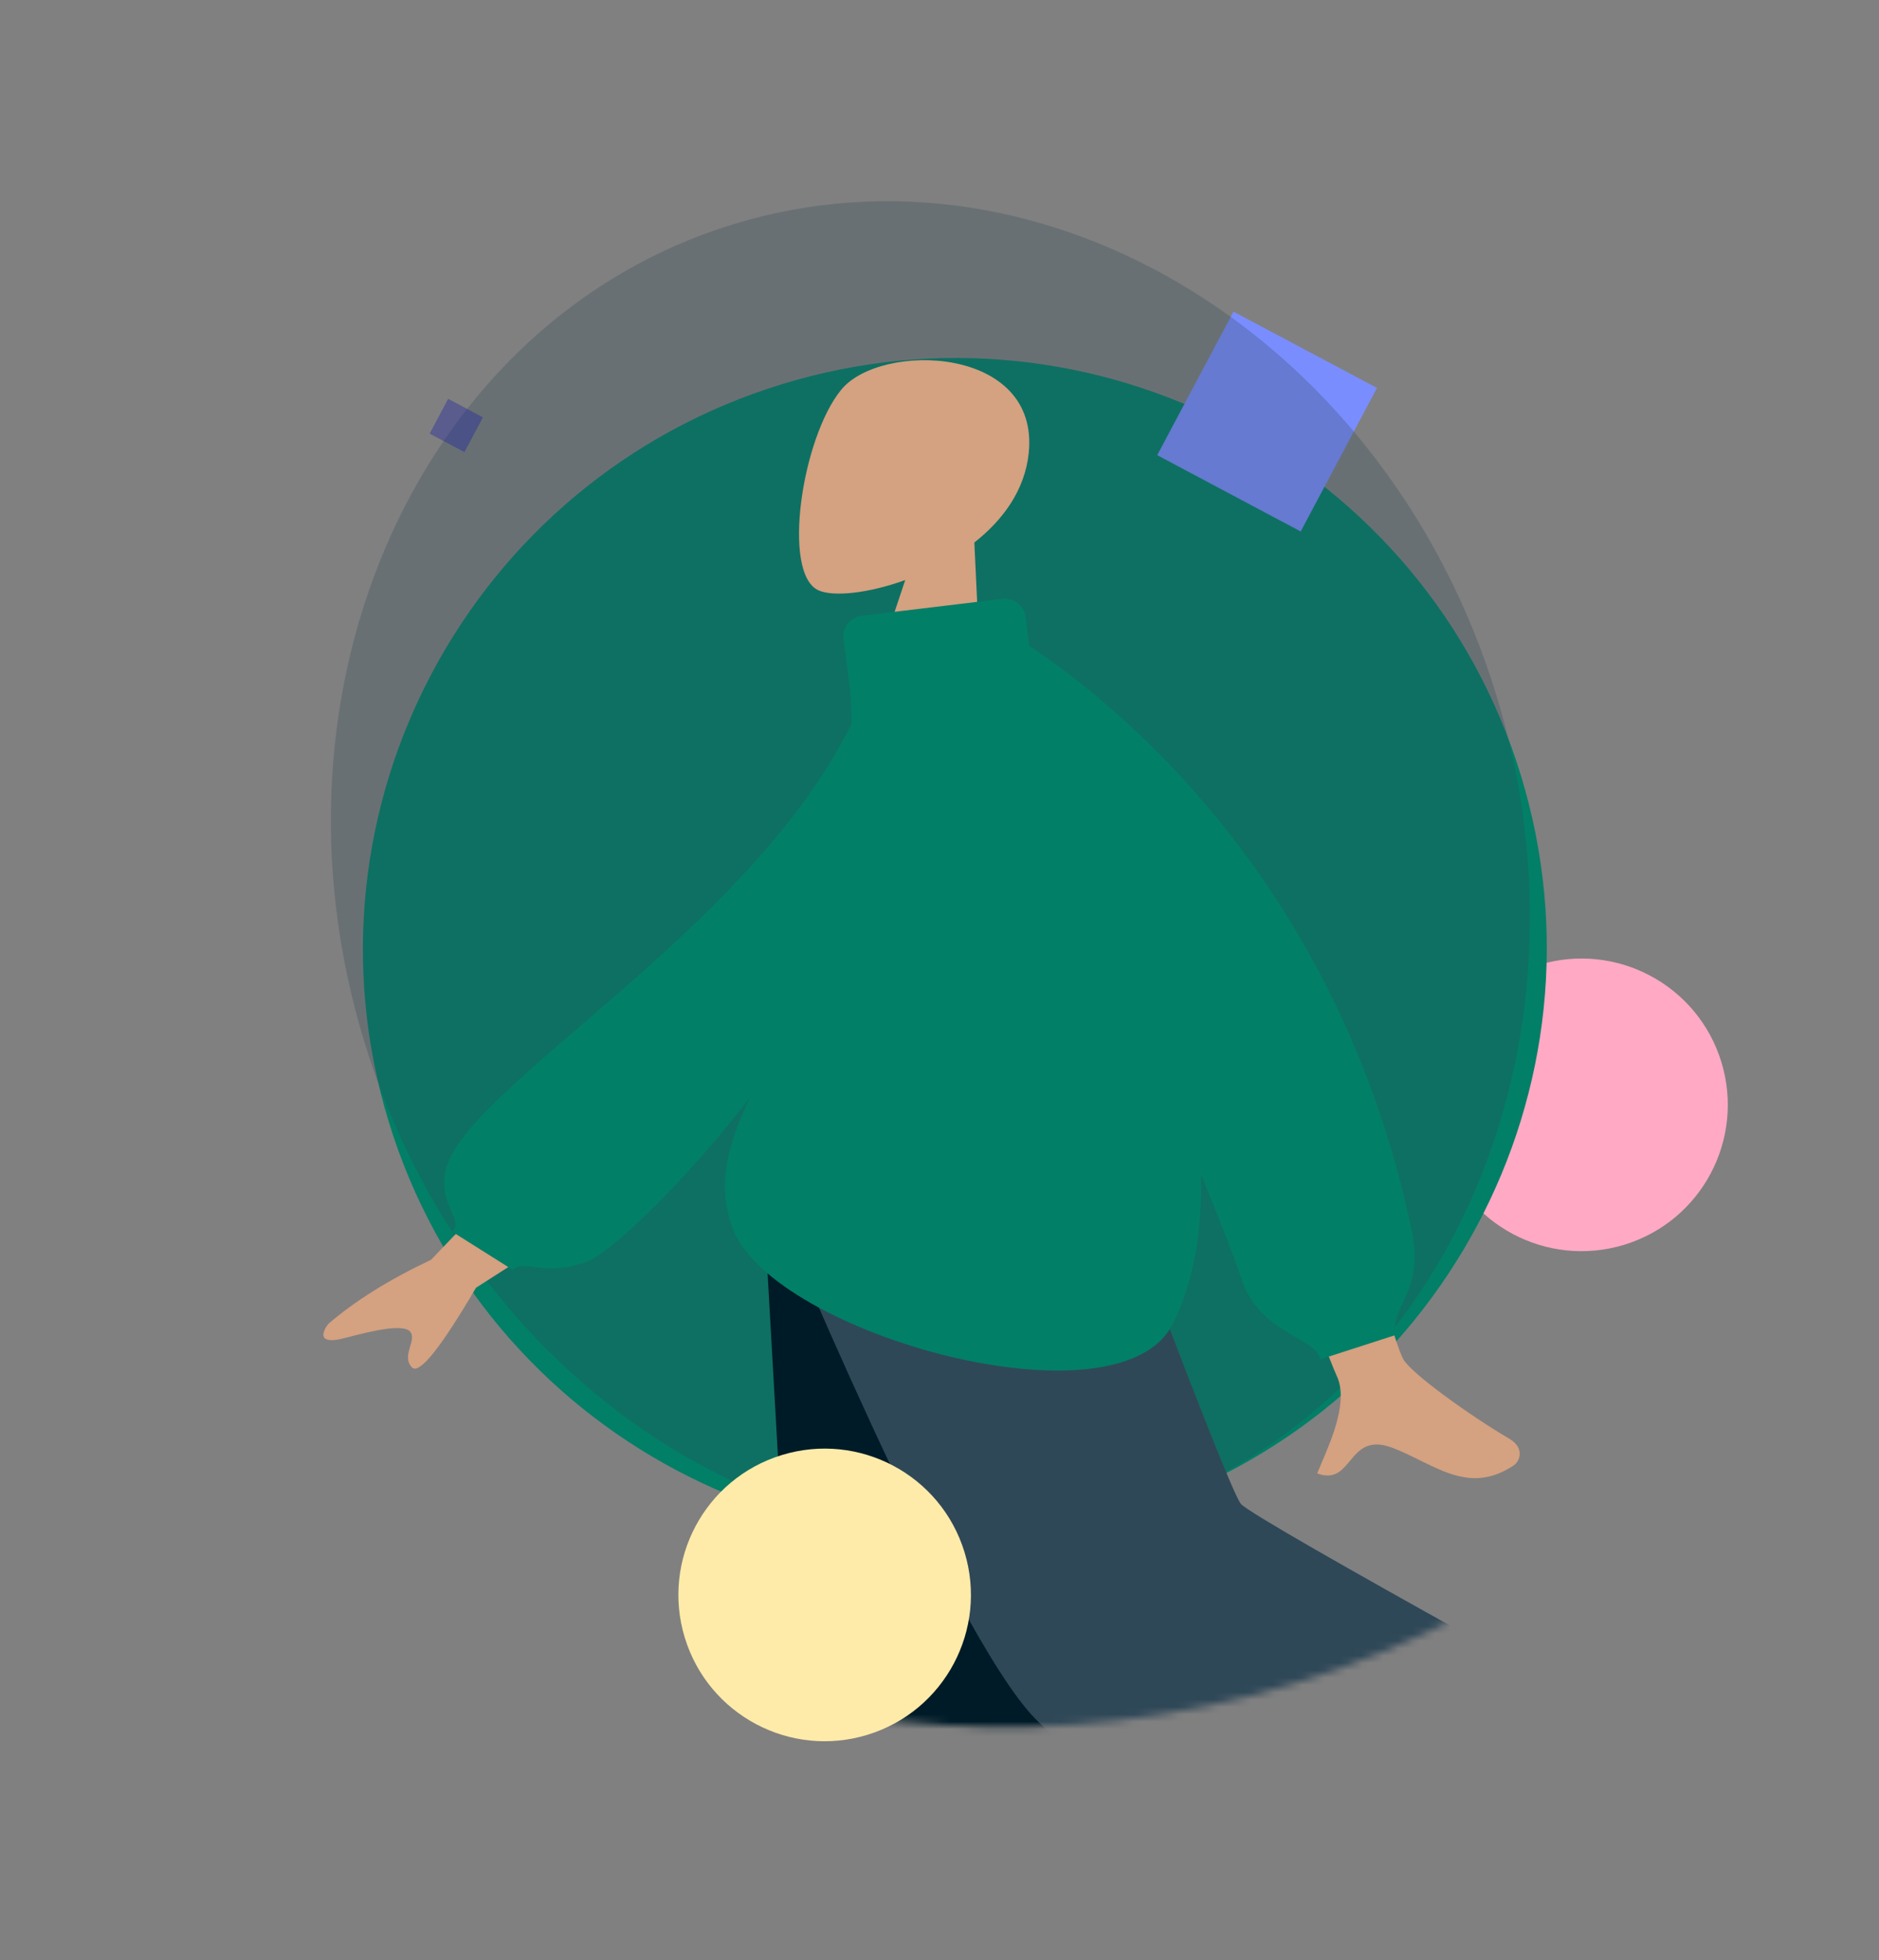
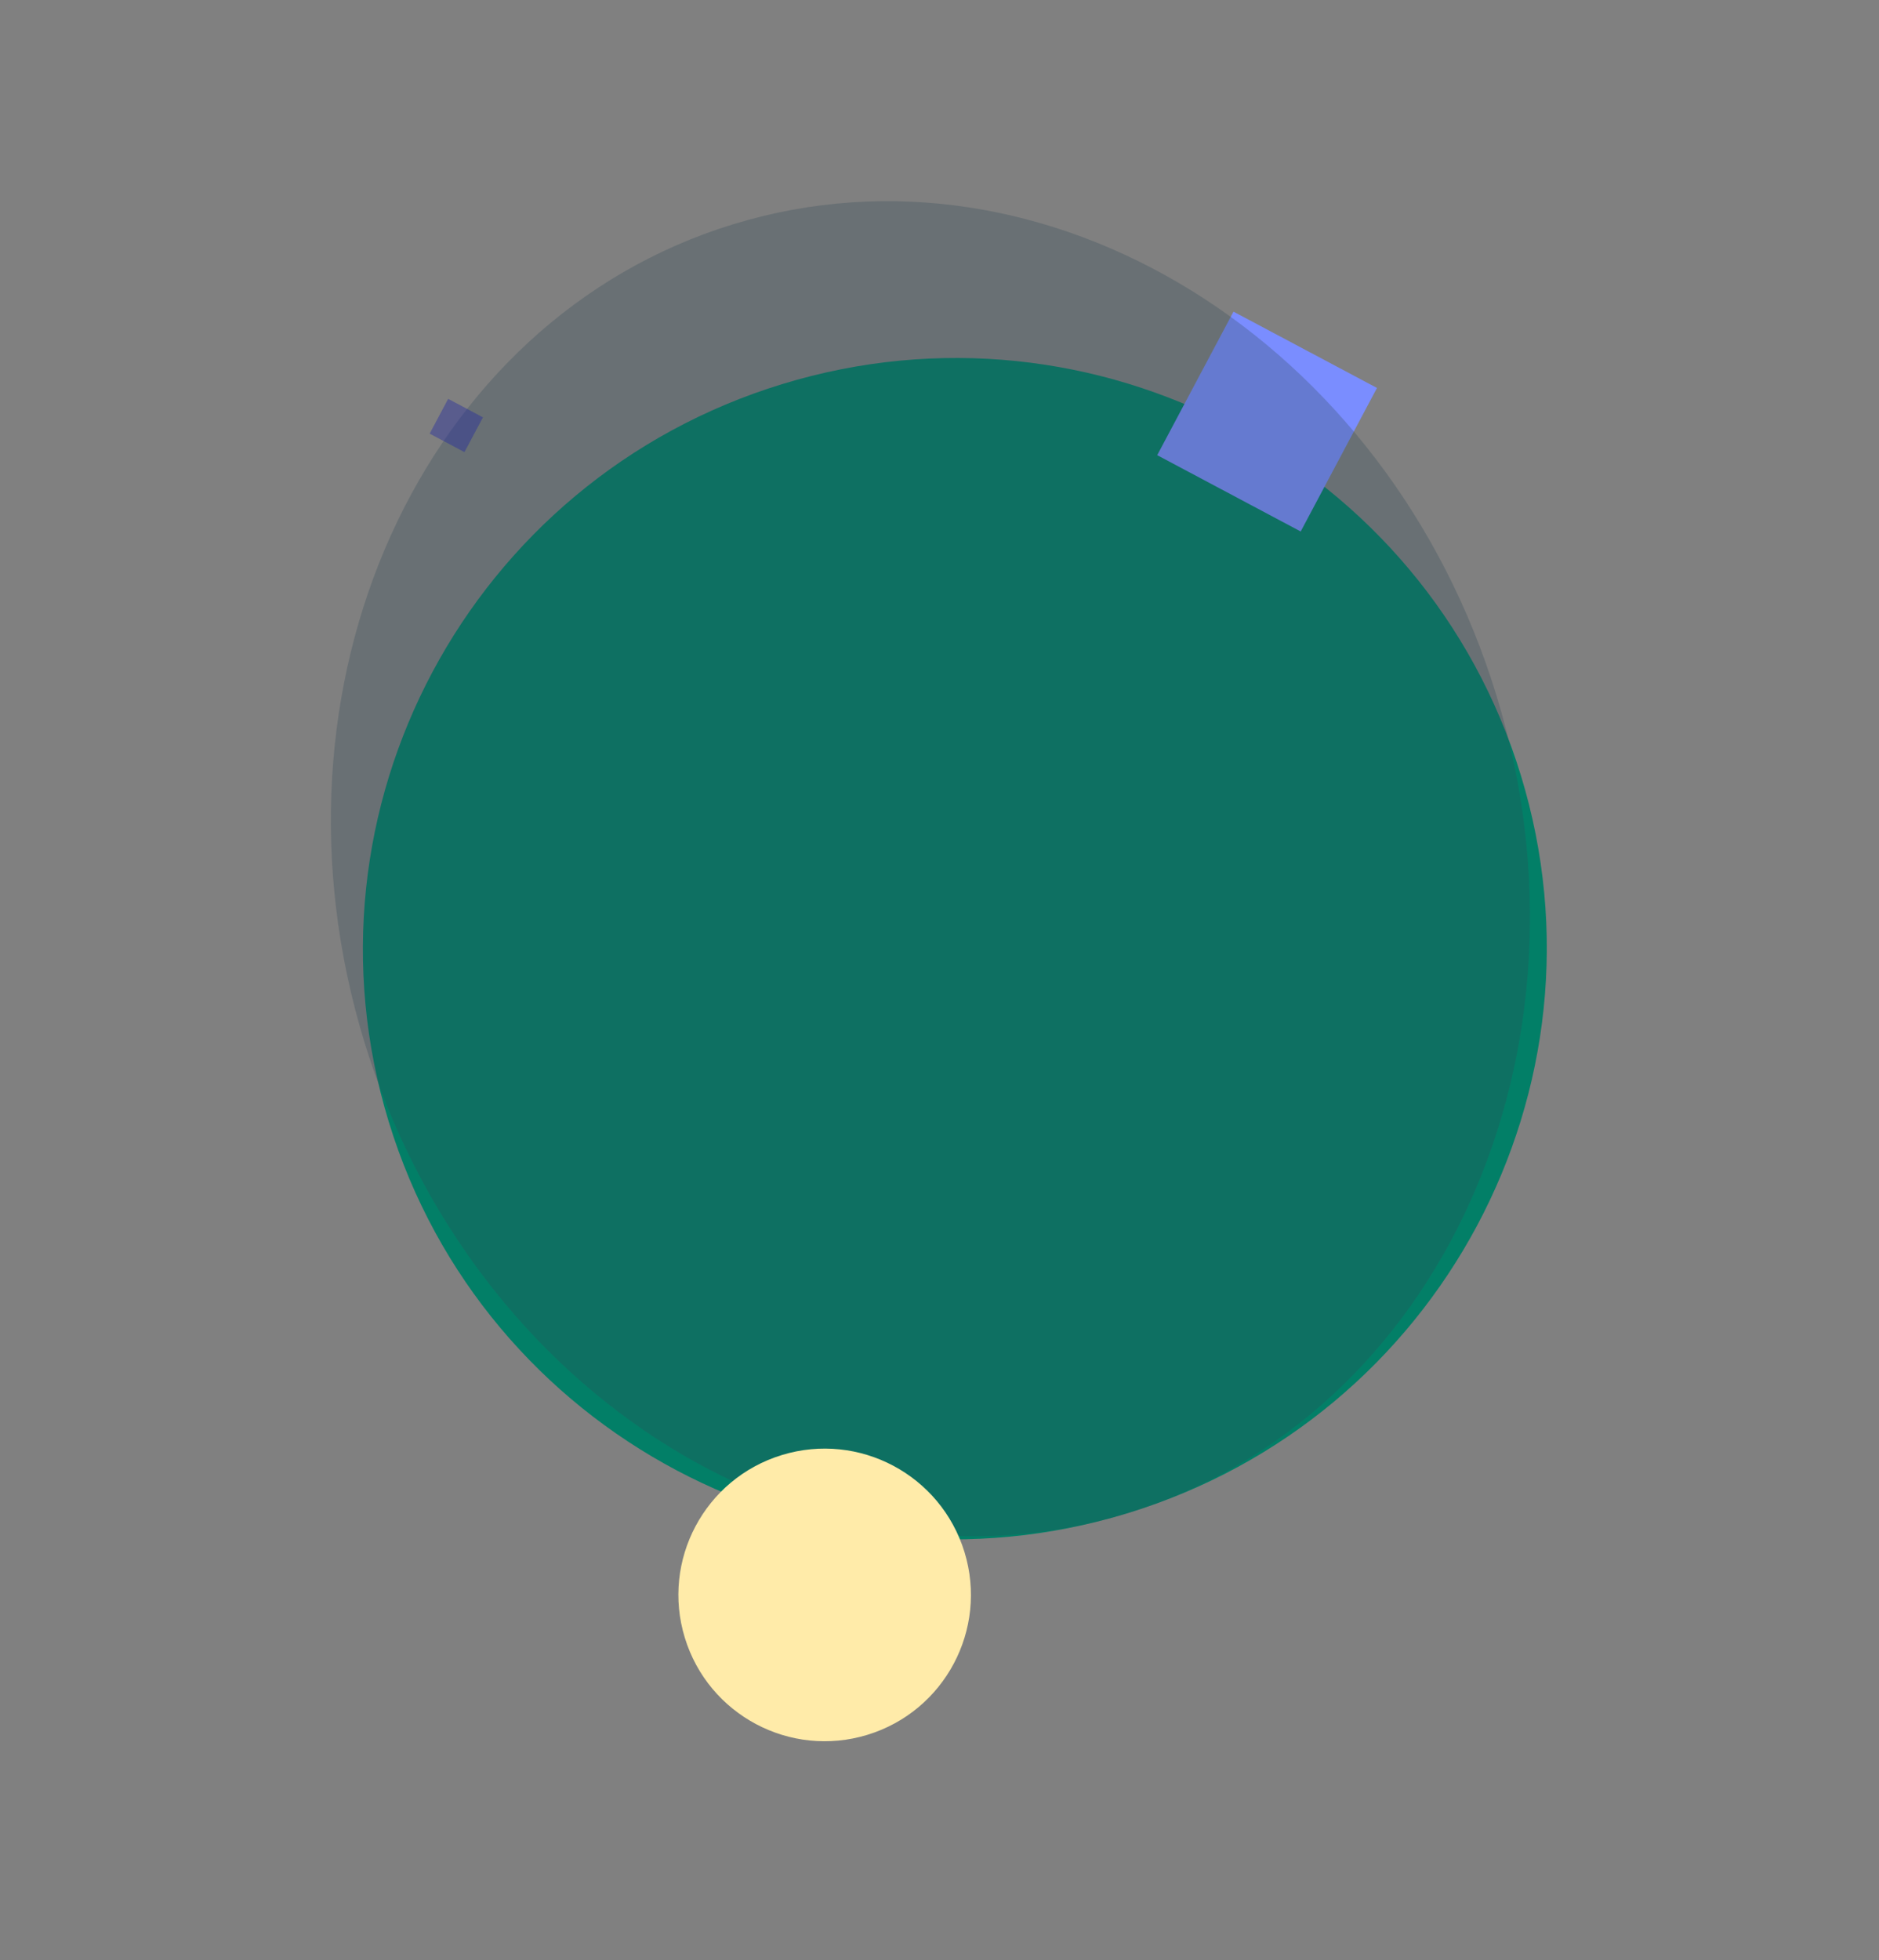
<svg xmlns="http://www.w3.org/2000/svg" width="256" height="267" viewBox="0 0 256 267" fill="none">
  <rect x="0" y="0" width="256" height="267" fill="#808080" stroke="none" />
  <g clip-path="url(#clip0_9_4460)">
-     <path d="M221.298 169.538C210.774 172.756 199.635 166.833 196.417 156.309C193.2 145.786 199.123 134.646 209.646 131.429C220.17 128.212 231.309 134.134 234.527 144.658C237.744 155.182 231.821 166.321 221.298 169.538Z" fill="#FFA9C4" />
    <path d="M153.601 206.11C111.005 219.133 65.949 195.261 52.964 152.791C39.98 110.32 63.984 65.335 106.58 52.312C149.175 39.289 194.232 63.161 207.216 105.631C220.201 148.101 196.196 193.087 153.601 206.11Z" fill="#027F67" />
    <path fill-rule="evenodd" clip-rule="evenodd" d="M168.055 42.447L157.661 61.995L177.21 72.39L187.604 52.841L168.055 42.447Z" fill="#7A8DFF" />
    <path opacity="0.278" d="M153.601 206.11C111.005 219.133 64.459 190.386 49.636 141.902C34.813 93.419 57.327 43.558 99.922 30.535C142.518 17.512 189.064 46.259 203.887 94.743C218.71 143.227 196.196 193.087 153.601 206.11Z" fill="#2F4858" />
    <mask id="mask0_9_4460" style="mask-type:alpha" maskUnits="userSpaceOnUse" x="23" y="14" width="243" height="222">
-       <path d="M176.364 229.298C111.974 248.984 45.449 218.084 27.777 160.28C10.105 102.477 47.977 39.659 112.367 19.973C176.757 0.287 243.282 31.188 260.954 88.991C278.626 146.795 240.754 209.612 176.364 229.298Z" fill="white" />
-     </mask>
+       </mask>
    <g mask="url(#mask0_9_4460)">
      <path fill-rule="evenodd" clip-rule="evenodd" d="M123.329 79.007C118.282 80.829 113.555 81.305 111.533 80.414C106.463 78.179 109.231 59.631 114.615 53.075C119.999 46.52 141.64 47.065 140.16 61.673C139.647 66.743 136.652 70.82 132.748 73.89L134.02 100.871L117.036 97.876L123.329 79.007Z" fill="#D4A181" />
      <path fill-rule="evenodd" clip-rule="evenodd" d="M134.714 153.02L126.11 244.869L124.696 320.727L115.811 323.444L105.544 161.938L134.714 153.02Z" fill="#D4A181" />
      <path fill-rule="evenodd" clip-rule="evenodd" d="M141.47 150.955C150.593 179.517 167.605 216.526 168.984 218.059C170.362 219.592 240.352 245.944 240.352 245.944L236.156 254.108C236.156 254.108 157.881 237.099 153.261 233.051C148.642 229.003 124.525 186.128 108.055 161.17L141.47 150.955Z" fill="#D4A181" />
      <path fill-rule="evenodd" clip-rule="evenodd" d="M156.019 303.382L112.426 311.892L103.954 162.424L139.059 151.692L156.019 303.382Z" fill="#001B28" />
-       <path fill-rule="evenodd" clip-rule="evenodd" d="M228.51 238.464L210.435 278.452C210.435 278.452 152.607 245.892 141.054 234.101C129.502 222.31 104.775 162.173 104.775 162.173L147.375 149.149C147.375 149.149 167.194 202.646 169.072 204.843C170.95 207.041 228.51 238.464 228.51 238.464Z" fill="#2F4858" />
      <path fill-rule="evenodd" clip-rule="evenodd" d="M191.207 185.158C188.905 181.186 175.72 129.2 175.72 129.2L160.122 130.074C160.122 130.074 180.862 184.788 182.099 187.355C183.705 190.69 181.54 195.771 180.071 199.216C179.844 199.749 179.634 200.243 179.456 200.685C181.79 201.549 182.824 200.303 183.913 198.989C185.144 197.504 186.447 195.933 189.775 197.221C191.06 197.718 192.284 198.321 193.479 198.911C197.608 200.947 201.401 202.818 206.258 199.575C207.028 199.061 207.806 197.236 205.629 195.956C200.205 192.767 192.333 187.1 191.207 185.158ZM58.735 171.576L77.924 151.545L85.213 162.37L64.85 175.395C60.006 183.659 57.096 187.272 56.12 186.236C55.297 185.361 55.6 184.339 55.878 183.399C56.096 182.666 56.299 181.982 55.943 181.454C55.132 180.25 50.956 181.182 47.031 182.231C43.106 183.28 43.926 181.353 44.719 180.329C48.316 177.215 52.989 174.297 58.735 171.576Z" fill="#D4A181" />
      <path fill-rule="evenodd" clip-rule="evenodd" d="M125.944 89.044L119.73 88.348C111.757 121.917 63.071 147.065 60.658 159.584C59.773 164.175 63.278 166.289 61.602 167.761L69.906 172.99C71.182 171.394 74.222 174.031 80.164 171.764C86.105 169.497 127.996 128.189 125.944 89.044Z" fill="#027F67" />
      <path fill-rule="evenodd" clip-rule="evenodd" d="M136.54 81.567C138.105 81.379 139.526 82.448 139.716 83.956L140.218 87.962C152.263 95.953 182.347 120.14 192.343 167.577C193.393 172.56 192.111 175.325 191.087 177.535C190.387 179.046 189.807 180.298 190.176 181.821L179.842 185.158C179.782 184.023 178.416 183.227 176.653 182.202C174.091 180.711 170.69 178.732 169.249 174.508C167.884 170.504 165.93 165.516 163.618 159.975C163.82 167.464 162.708 174.419 159.8 180.284C152.546 194.916 105.501 181.752 99.912 167.506C96.929 159.904 100.246 153.217 104.632 144.372C110.2 133.145 117.491 118.443 115.811 93.982L114.927 86.936C114.738 85.428 115.853 84.054 117.417 83.866L136.54 81.567Z" fill="#027F67" />
    </g>
    <path d="M118.179 236.287C107.655 239.504 96.516 233.582 93.299 223.058C90.081 212.534 96.004 201.395 106.528 198.178C117.051 194.96 128.19 200.883 131.408 211.407C134.625 221.93 128.702 233.07 118.179 236.287Z" fill="#FFEBA9" />
    <path opacity="0.399" fill-rule="evenodd" clip-rule="evenodd" d="M61.059 54.323L58.539 59.062L63.278 61.582L65.798 56.843L61.059 54.323Z" fill="#2026A2" />
  </g>
  <defs>
    <clipPath id="clip0_9_4460">
      <rect width="199.734" height="216.539" fill="white" transform="matrix(-0.956 0.292 0.292 0.956 191.859 0.691)" />
    </clipPath>
  </defs>
</svg>